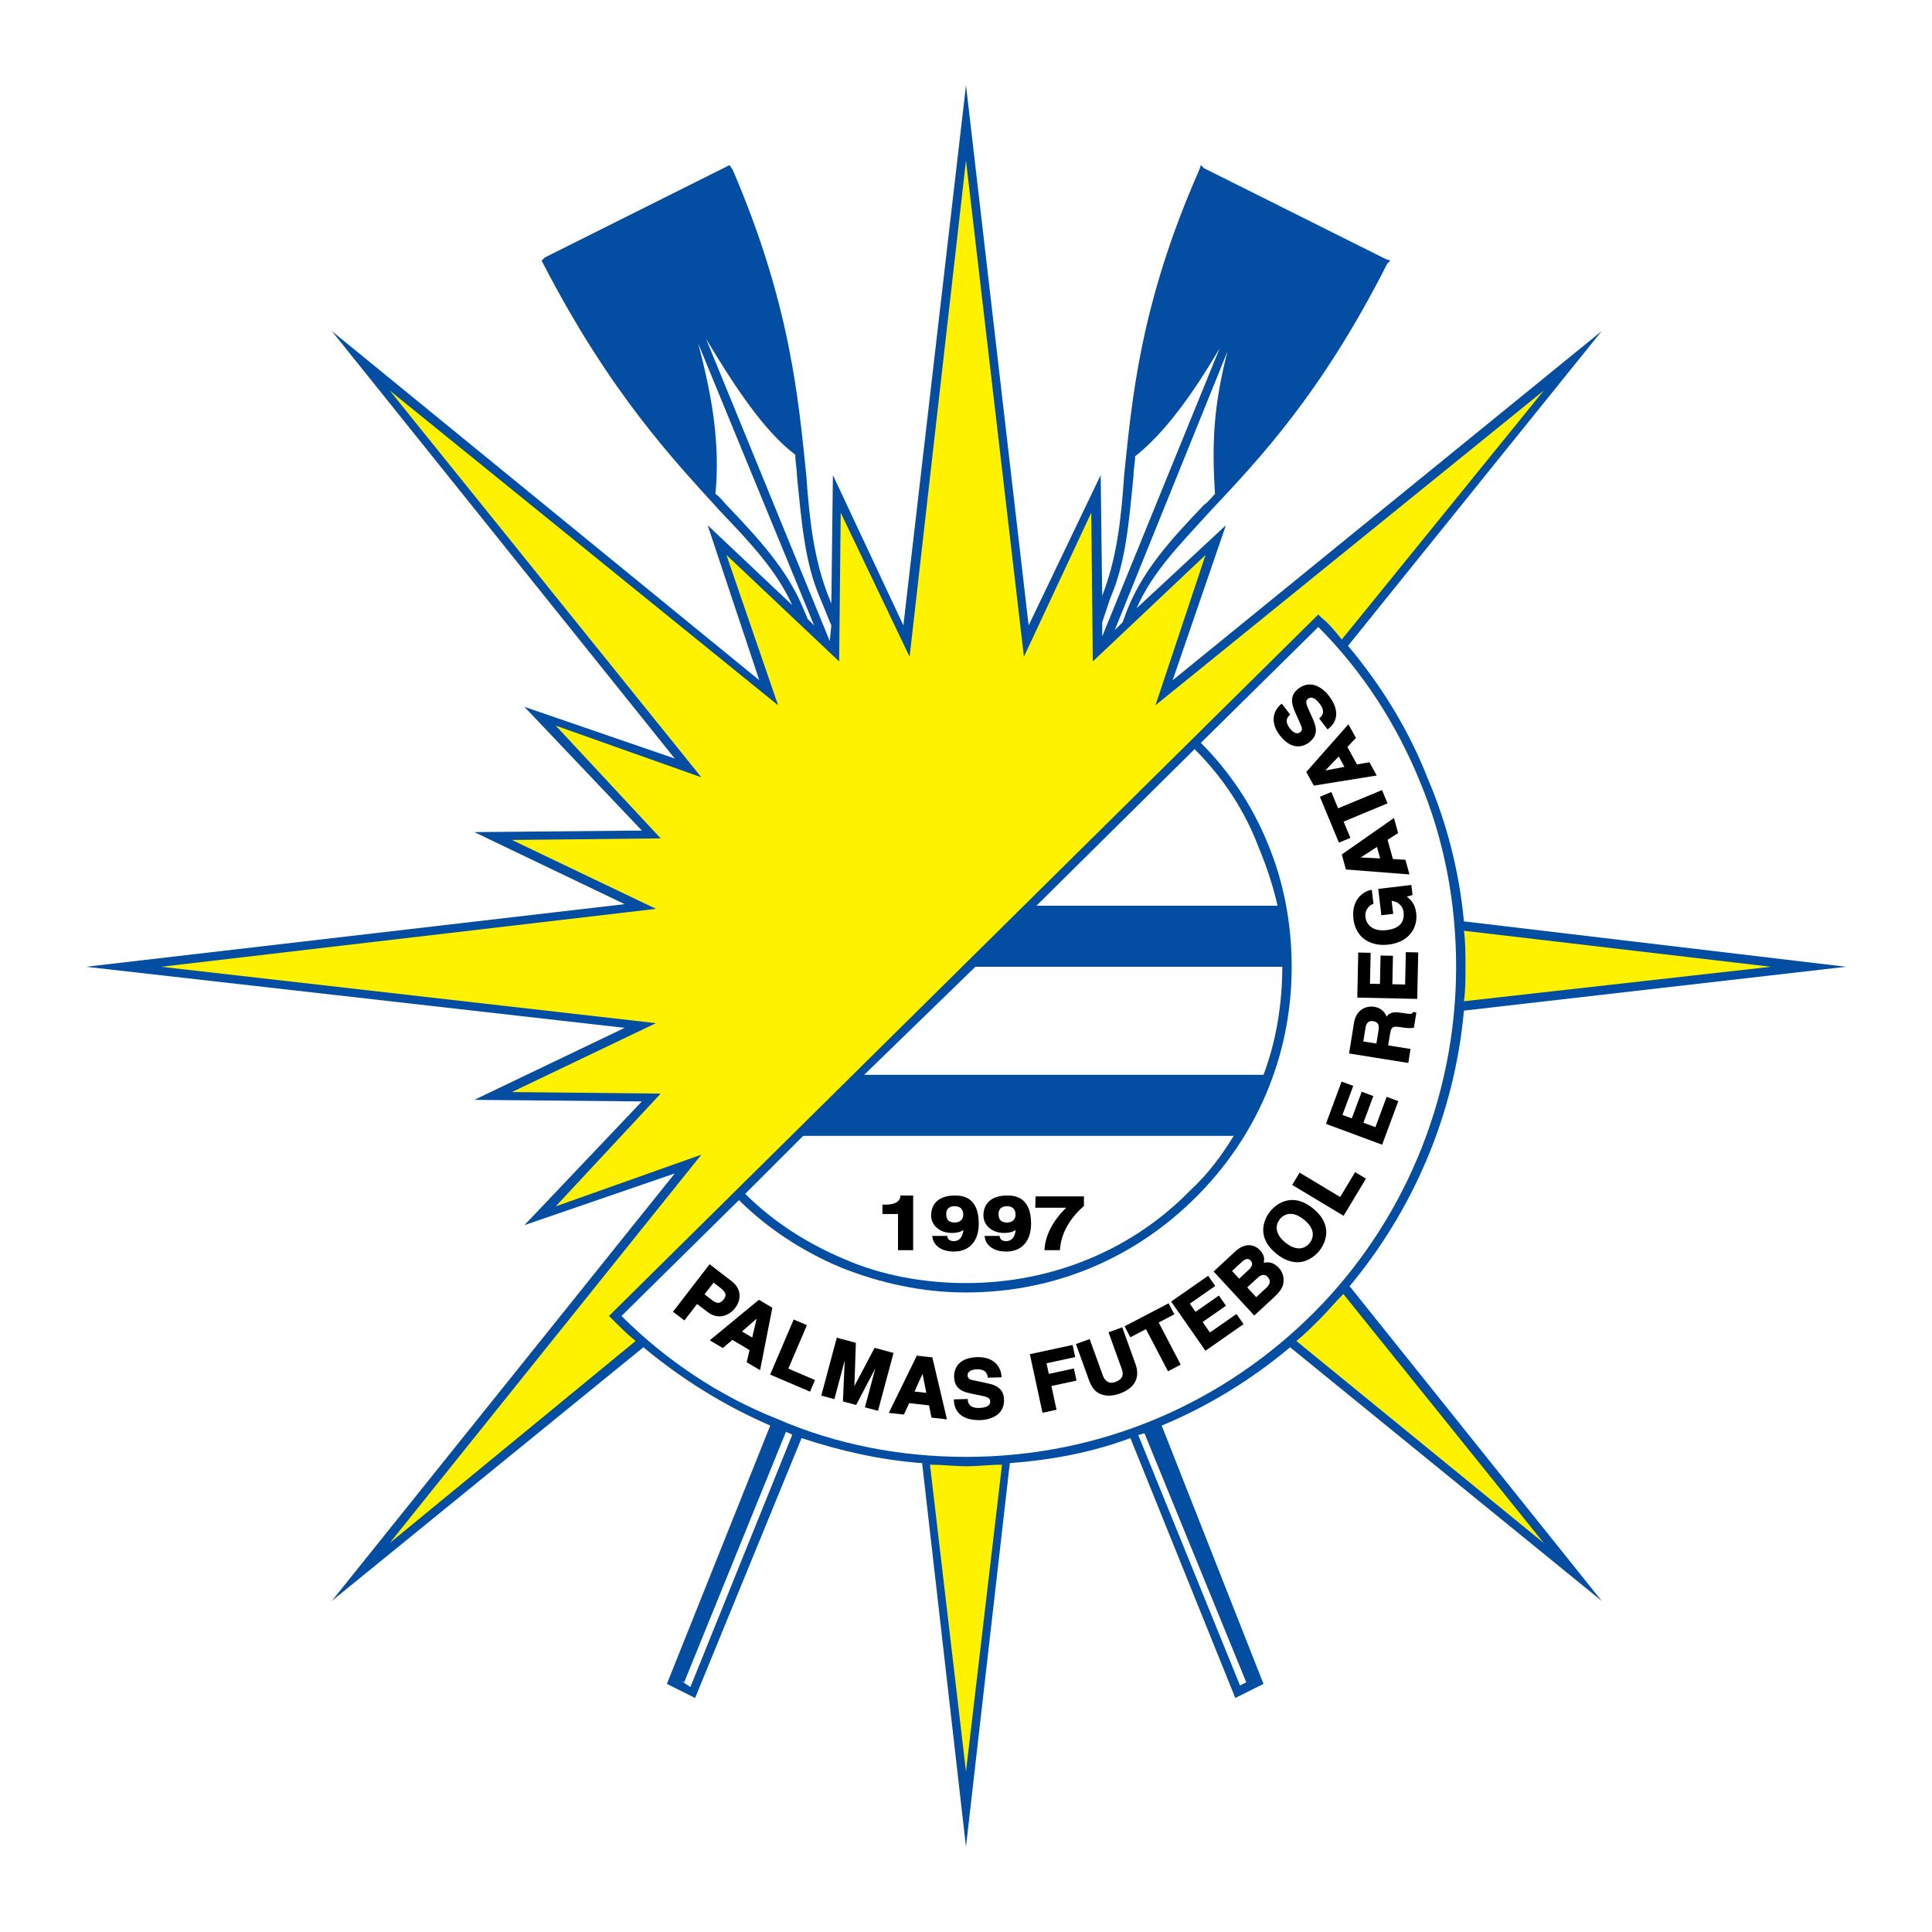
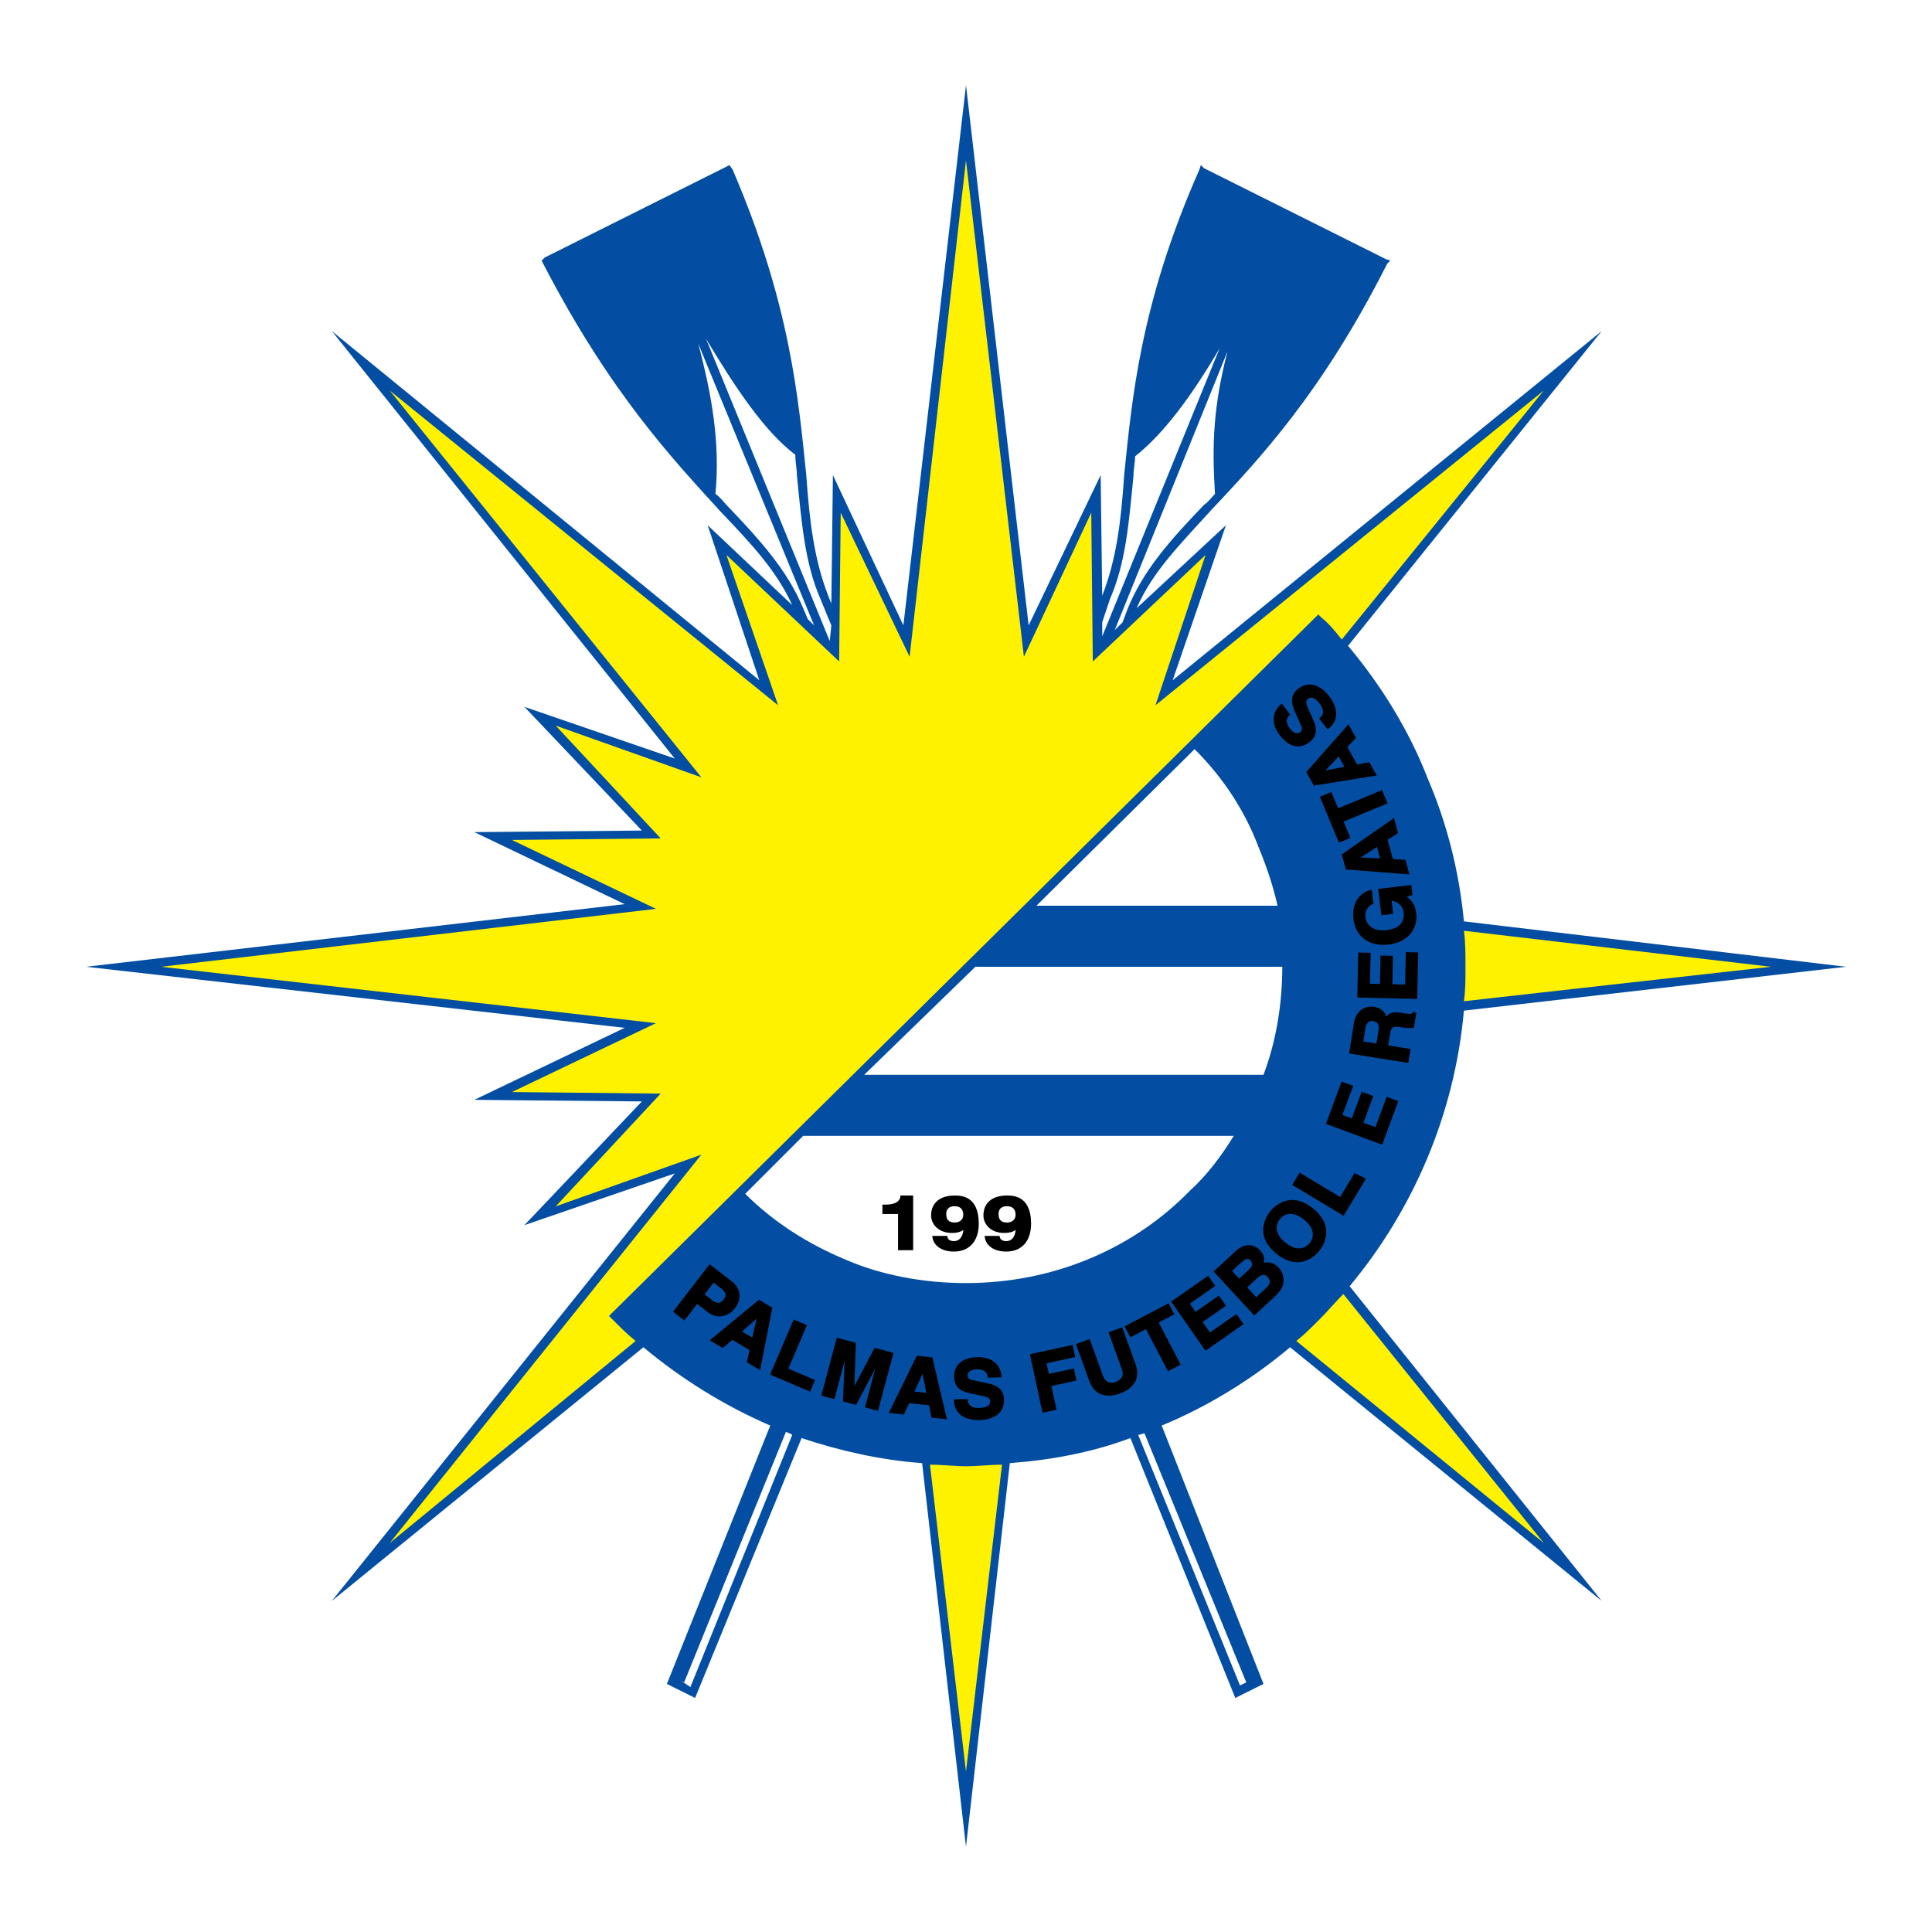
<svg xmlns="http://www.w3.org/2000/svg" version="1.0" id="Layer_1" x="0px" y="0px" width="192.756px" height="192.756px" viewBox="0 0 192.756 192.756" enable-background="new 0 0 192.756 192.756" xml:space="preserve">
  <g>
    <polygon fill-rule="evenodd" clip-rule="evenodd" fill="#FFFFFF" points="0,0 192.756,0 192.756,192.756 0,192.756 0,0  " />
    <path fill-rule="evenodd" clip-rule="evenodd" fill="#034EA2" d="M134.494,64.431c3.28,3.905,6.094,8.436,7.967,13.279   c1.876,4.375,3.126,9.217,3.594,14.215l38.119,4.53l-38.119,4.375c-0.937,10.467-5.155,19.998-11.403,27.494l25.15,31.402   l-31.088-25.309c-3.905,3.279-8.28,5.938-12.811,7.811l10.155,25.775l-2.812,1.404l-10.467-25.93   c-3.75,1.406-7.811,2.186-12.029,2.5l-4.375,38.273l-4.374-38.273c-4.216-0.314-8.281-1.25-12.029-2.5l-10.622,25.93l-2.814-1.404   l10.311-25.775c-4.687-2.031-8.903-4.688-12.654-7.811l-31.088,25.309l34.214-42.65l-14.998,5.156l11.718-12.342l-16.716-0.158   l14.998-7.184L8.583,96.455l53.739-6.249l-14.998-7.186l16.716-0.156L52.322,70.523l14.998,5.155L33.106,33.03l42.649,34.837   l-5.153-15.465l8.435,7.967c-1.562-3.437-4.062-6.093-7.188-9.373c-4.685-5.155-10.935-11.717-17.652-24.683L54.041,26l0.314-0.312   l18.121-9.062l0.313-0.156l0.312,0.468c5.78,13.436,6.562,22.964,7.342,30.463c0.313,4.53,0.782,8.436,2.187,12.028l0,0   l0.313,0.782l0.157-12.811l7.031,14.997l6.247-53.896l6.25,53.896l7.186-14.997l0.157,12.341v-0.313l0,0   c1.404-3.592,1.875-7.342,2.187-12.028c0.781-7.499,1.562-17.027,7.498-30.463l0.157-0.468l0.312,0.313l18.122,9.06L138.713,26   l-0.312,0.312c-6.562,12.965-12.811,19.528-17.654,24.683c-3.123,3.437-5.78,6.092-7.342,9.686l8.905-8.279l-5.313,15.465   l42.805-34.837L134.494,64.431L134.494,64.431z" />
    <path fill-rule="evenodd" clip-rule="evenodd" fill="#FFFFFF" d="M82.942,62.399l-1.093-2.656l0,0   c-1.563-3.593-1.875-7.655-2.343-12.341c0-0.625-0.157-1.25-0.157-2.031c-3.123-2.342-6.092-6.874-8.904-11.56l12.34,30.151l0,0   L82.942,62.399L82.942,62.399z" />
    <path fill-rule="evenodd" clip-rule="evenodd" fill="#FFFFFF" d="M113.248,45.528c0,0.625-0.154,1.249-0.154,1.875   c-0.471,4.842-0.782,8.749-2.344,12.341l0,0l-0.781,2.343v1.406l11.715-28.745C119.029,39.278,116.217,43.185,113.248,45.528   L113.248,45.528z" />
    <path fill-rule="evenodd" clip-rule="evenodd" fill="#FFFFFF" d="M112.001,62.087l0.466-1.25l0,0   c1.563-3.905,4.219-6.874,7.655-10.466c0.468-0.312,0.782-0.781,1.096-1.093c-0.313-5-0.157-8.749,1.248-14.217l-11.25,27.807   L112.001,62.087L112.001,62.087z" />
    <path fill-rule="evenodd" clip-rule="evenodd" fill="#FFFFFF" d="M113.56,143.164l10.156,24.996l0.938-0.467l-0.313,0.156   l-10.154-24.842C114.03,143.008,113.717,143.164,113.56,143.164L113.56,143.164z" />
    <path fill-rule="evenodd" clip-rule="evenodd" fill="#FFFFFF" d="M67.945,167.693l0.937,0.623l10.156-25.152   c-0.157-0.156-0.312-0.156-0.625-0.311L68.258,167.85L67.945,167.693L67.945,167.693z" />
    <path fill-rule="evenodd" clip-rule="evenodd" fill="#FFFFFF" d="M71.381,49.277c0.468,0.312,0.78,0.781,1.094,1.093   c3.437,3.593,6.094,6.561,7.655,10.311l0,0l0.468,1.093l0.625,0.625L69.663,34.28C71.068,39.591,71.85,44.278,71.381,49.277   L71.381,49.277z" />
    <path fill-rule="evenodd" clip-rule="evenodd" fill="#FFF200" d="M176.675,96.455l-30.62-3.592   c0.157,1.093,0.157,2.343,0.157,3.592c0,1.25,0,2.344-0.157,3.438L176.675,96.455L176.675,96.455z" />
    <path fill-rule="evenodd" clip-rule="evenodd" fill="#FFF200" d="M60.758,131.293l70.77-69.987l0.312,0.312   c0.781,0.625,1.404,1.406,2.029,2.187l20.152-24.839l-38.741,31.4l4.998-14.998L109.03,65.993l-0.155-14.841l-6.719,14.372   l-5.78-49.521l-5.624,49.521l-6.874-14.372l-0.157,14.841L72.475,55.369l5.155,14.998l-38.744-31.4l31.088,38.586l-14.527-5.155   l10.468,11.248l-14.841,0.157l14.37,6.874l-49.365,5.779l49.365,5.625l-14.37,6.873l14.841,0.156l-10.468,11.248l14.527-5.156   l-31.088,38.744l24.528-20.154c-0.78-0.623-1.563-1.404-2.343-2.188L60.758,131.293L60.758,131.293z" />
    <path fill-rule="evenodd" clip-rule="evenodd" fill="#FFF200" d="M134.025,129.105c-0.781,0.783-1.561,1.719-2.343,2.498   c-0.781,0.783-1.562,1.564-2.344,2.188l24.683,20.154L134.025,129.105L134.025,129.105z" />
    <path fill-rule="evenodd" clip-rule="evenodd" fill="#FFF200" d="M92.784,146.133l3.592,30.621l3.594-30.621   c-1.251,0-2.344,0.156-3.594,0.156C95.282,146.289,94.032,146.133,92.784,146.133L92.784,146.133z" />
-     <path fill-rule="evenodd" clip-rule="evenodd" fill="#FFFFFF" d="M131.527,62.556l-11.717,11.56   c2.812,2.812,5.155,6.249,6.717,10.155c1.563,3.75,2.344,7.967,2.344,12.185c0,9.062-3.594,17.029-9.531,22.965   c-5.935,5.938-13.901,9.529-22.964,9.529c-4.374,0-8.59-0.936-12.497-2.498c-3.749-1.564-7.342-3.908-10.154-6.719l-11.717,11.561   c4.375,4.375,9.688,7.967,15.623,10.311c5.78,2.5,12.185,3.748,18.746,3.748c13.593,0,25.778-5.467,34.682-14.371   c8.749-8.748,14.218-21.09,14.218-34.525c0-6.561-1.25-12.81-3.594-18.433C139.338,72.242,135.901,66.93,131.527,62.556   L131.527,62.556z" />
    <path fill-rule="evenodd" clip-rule="evenodd" fill="#FFFFFF" d="M80.13,113.326l-5.78,5.781c2.812,2.812,6.249,5,9.999,6.562   c3.592,1.561,7.81,2.344,12.027,2.344c8.751,0,16.718-3.438,22.342-9.219c1.716-1.561,3.123-3.436,4.372-5.469H80.13L80.13,113.326   z" />
    <path fill-rule="evenodd" clip-rule="evenodd" fill="#FFFFFF" d="M97.314,96.455l-11.092,10.779h39.836   c1.248-3.281,1.876-7.029,1.876-10.779l0,0H97.314L97.314,96.455z" />
    <path fill-rule="evenodd" clip-rule="evenodd" fill="#FFFFFF" d="M119.186,74.741l-15.779,15.622h24.058   c-0.468-2.031-1.094-3.906-1.873-5.78C124.184,80.834,121.997,77.553,119.186,74.741L119.186,74.741z" />
    <path fill-rule="evenodd" clip-rule="evenodd" d="M89.833,119.277l-0.004,0.102c-0.017,0.24-0.199,0.807-1.496,0.807h-0.294v0.939   c0,0,1.371,0,1.557,0c0,0.203,0,3.605,0,3.605h1.509v-5.453h-0.108H89.833L89.833,119.277z" />
    <path fill-rule="evenodd" clip-rule="evenodd" d="M95.238,119.277c-1.464,0-2.341,0.744-2.341,1.99   c0,0.867,0.721,1.746,2.094,1.746c0.479,0,0.856-0.104,1.125-0.301c-0.07,0.701-0.396,1.115-0.943,1.115   c-0.373,0-0.591-0.145-0.648-0.428l-0.019-0.088l-0.087-0.006h-1.407l0.017,0.123c0.116,0.875,0.954,1.441,2.136,1.441   c1.557,0,2.487-1.043,2.487-2.793C97.651,119.277,95.833,119.277,95.238,119.277L95.238,119.277L95.238,119.277z M95.266,121.971   c-0.593,0-0.86-0.262-0.86-0.852c0-0.701,0.576-0.777,0.822-0.777c0.576,0,0.877,0.297,0.877,0.859   C96.104,121.732,95.685,121.971,95.266,121.971L95.266,121.971z" />
    <path fill-rule="evenodd" clip-rule="evenodd" d="M100.457,119.277c-1.467,0-2.34,0.744-2.34,1.99c0,0.867,0.717,1.746,2.089,1.746   c0.483,0,0.859-0.104,1.128-0.301c-0.07,0.701-0.394,1.115-0.94,1.115c-0.373,0-0.594-0.145-0.651-0.428l-0.017-0.088l-0.089-0.006   h-1.405l0.016,0.121c0.116,0.877,0.955,1.443,2.138,1.443c1.555,0,2.485-1.043,2.485-2.793   C102.87,119.277,101.054,119.277,100.457,119.277L100.457,119.277L100.457,119.277z M100.484,121.971   c-0.596,0-0.858-0.262-0.858-0.852c0-0.701,0.574-0.777,0.822-0.777c0.574,0,0.877,0.297,0.877,0.859   C101.325,121.732,100.902,121.971,100.484,121.971L100.484,121.971z" />
-     <path fill-rule="evenodd" clip-rule="evenodd" d="M108.038,119.365h-4.717l-0.034,1.131c0,0,2.619,0,3.086,0   c-0.57,0.543-2.028,2.115-2.161,4.119l-0.009,0.115h1.547l0.008-0.1c0.145-2.066,1.534-3.566,2.351-4.277l0.036-0.033v-0.955   H108.038L108.038,119.365z" />
    <path fill-rule="evenodd" clip-rule="evenodd" d="M71.996,131.322c0.759-0.1,1.233-0.672,1.32-0.783   c0.364-0.473,0.523-0.982,0.459-1.465c-0.062-0.473-0.333-0.906-0.784-1.254l-2.195-1.688l-0.066,0.086l-3.583,4.652l1.135,0.873   c0,0,1.15-1.492,1.269-1.646c0.146,0.111,1.02,0.783,1.02,0.783C71.034,131.238,71.513,131.385,71.996,131.322L71.996,131.322   L71.996,131.322z M71.874,128.49c0.317,0.242,0.482,0.459,0.508,0.658c0.004,0.02,0.004,0.037,0.004,0.057   c0,0.127-0.055,0.266-0.169,0.414c-0.089,0.115-0.254,0.328-0.504,0.361c-0.182,0.025-0.39-0.051-0.612-0.225   c0,0-0.667-0.512-0.807-0.619c0.108-0.141,0.792-1.031,0.9-1.172C71.329,128.07,71.874,128.49,71.874,128.49L71.874,128.49z" />
    <path fill-rule="evenodd" clip-rule="evenodd" d="M75.719,129.68l-0.059,0.047l-4.846,3.996l1.301,0.773   c0,0,0.852-0.727,0.954-0.816c0.119,0.072,1.591,0.945,1.712,1.018c-0.03,0.137-0.284,1.213-0.284,1.213l1.337,0.791l1.223-6.229   L75.719,129.68L75.719,129.68L75.719,129.68z M75.488,131.564c-0.1,0.426-0.39,1.662-0.44,1.883   c-0.182-0.109-0.835-0.496-1.018-0.605C74.199,132.691,75.158,131.852,75.488,131.564L75.488,131.564z" />
    <path fill-rule="evenodd" clip-rule="evenodd" d="M80.507,132.209l-1.32-0.562l-0.042,0.098l-2.307,5.398l3.979,1.703l0.496-1.16   c0,0-2.477-1.057-2.661-1.137C78.732,136.359,80.507,132.209,80.507,132.209L80.507,132.209z" />
    <path fill-rule="evenodd" clip-rule="evenodd" d="M87.26,134.473c0,0-1.682,3.184-2.017,3.814c0.025-0.717,0.146-4.314,0.146-4.314   l-1.903-0.508l-0.028,0.105l-1.519,5.67l1.307,0.352c0,0,0.723-2.703,1.034-3.869c-0.055,1.217-0.182,4.098-0.182,4.098   l1.318,0.352c0,0,1.356-2.58,1.916-3.648c-0.308,1.154-1.039,3.885-1.039,3.885l1.306,0.35l1.549-5.777L87.26,134.473   L87.26,134.473z" />
    <path fill-rule="evenodd" clip-rule="evenodd" d="M91.473,135.256l-0.034,0.068l-2.763,5.641l1.504,0.166   c0,0,0.475-1.014,0.532-1.137c0.138,0.016,1.837,0.203,1.979,0.219c0.028,0.139,0.24,1.223,0.24,1.223l1.546,0.17l-1.458-6.18   L91.473,135.256L91.473,135.256L91.473,135.256z M92.418,138.963c-0.212-0.023-0.964-0.107-1.178-0.129   c0.093-0.209,0.621-1.369,0.801-1.766C92.125,137.498,92.375,138.742,92.418,138.963L92.418,138.963z" />
    <path fill-rule="evenodd" clip-rule="evenodd" d="M98.516,138.01l-1.428-0.303c-0.284-0.059-0.539-0.139-0.547-0.482   c-0.017-0.553,0.737-0.604,0.886-0.607c0.987-0.029,1.072,0.508,1.108,0.74l0.015,0.096l1.373-0.041l-0.007-0.109   c-0.027-0.732-0.574-1.955-2.434-1.902c-2.174,0.066-2.303,1.512-2.291,1.953c0.04,1.354,1.03,1.553,1.985,1.742l0.627,0.125   c0.665,0.137,0.979,0.238,0.987,0.58c0.004,0.156-0.038,0.283-0.131,0.381c-0.166,0.178-0.496,0.275-0.958,0.289   c-0.958,0.029-1.129-0.484-1.146-0.789l-0.006-0.107l-1.381,0.039l0.004,0.109c0.017,0.611,0.313,2.027,2.657,1.959   c0.288-0.008,1.275-0.086,1.878-0.721c0.324-0.348,0.482-0.797,0.466-1.344C100.139,138.504,99.316,138.178,98.516,138.01   L98.516,138.01z" />
    <path fill-rule="evenodd" clip-rule="evenodd" d="M107.144,136.533c0,0-2.31,0.498-2.504,0.539   c-0.034-0.162-0.193-0.896-0.229-1.059c0.198-0.043,2.862-0.617,2.862-0.617l-0.261-1.207l-0.106,0.021l-4.157,0.896l1.261,5.846   l1.4-0.301c0,0-0.47-2.18-0.511-2.369c0.193-0.043,2.505-0.541,2.505-0.541L107.144,136.533L107.144,136.533z" />
    <path fill-rule="evenodd" clip-rule="evenodd" d="M111.967,132.426l-0.103,0.039l-1.267,0.457l1.326,3.674   c0.229,0.637,0.018,1.047-0.669,1.295c-0.25,0.092-0.492,0.088-0.699-0.008c-0.233-0.109-0.411-0.334-0.53-0.662l-1.308-3.621   l-1.37,0.496l1.334,3.695c0.242,0.613,0.543,1,0.954,1.219c0.763,0.404,1.619,0.197,2.063,0.035   c0.801-0.287,1.335-0.711,1.59-1.252c0.232-0.49,0.229-1.076-0.013-1.74L111.967,132.426L111.967,132.426z" />
    <path fill-rule="evenodd" clip-rule="evenodd" d="M117.162,131.129l-0.57-1.096l-0.095,0.049l-4.296,2.242l0.572,1.098   c0,0,1.391-0.725,1.56-0.814c0.096,0.184,2.197,4.205,2.197,4.205l1.268-0.662c0,0-2.098-4.021-2.195-4.205   C115.772,131.855,117.162,131.129,117.162,131.129L117.162,131.129z" />
    <path fill-rule="evenodd" clip-rule="evenodd" d="M120.715,132.943c-0.097-0.141-0.631-0.902-0.73-1.045   c0.165-0.117,2.329-1.625,2.329-1.625l-0.706-1.014c0,0-2.166,1.51-2.329,1.623c-0.093-0.133-0.477-0.682-0.569-0.814   c0.165-0.117,2.534-1.768,2.534-1.768l-0.708-1.016l-0.089,0.062l-3.601,2.51l3.423,4.908l3.801-2.652l-0.707-1.014   C123.362,131.1,120.883,132.828,120.715,132.943L120.715,132.943z" />
    <path fill-rule="evenodd" clip-rule="evenodd" d="M126.078,125.994c0.025-0.094,0.047-0.205,0.047-0.328   c0-0.262-0.091-0.58-0.415-0.93c-0.28-0.303-0.661-0.484-1.052-0.5c-0.475-0.02-0.951,0.191-1.419,0.625l-2.159,1.994l4.058,4.393   l1.892-1.746c0.918-0.848,1.007-1.242,1.032-1.705c0.027-0.473-0.145-0.943-0.466-1.295   C127.142,126.01,126.629,125.846,126.078,125.994L126.078,125.994L126.078,125.994z M124.924,126.1   c0,0.232-0.185,0.449-0.326,0.578c0,0-0.833,0.77-0.969,0.896c-0.112-0.123-0.598-0.648-0.708-0.768   c0.136-0.127,0.945-0.873,0.945-0.873c0.243-0.227,0.442-0.334,0.605-0.326c0.11,0.004,0.212,0.059,0.314,0.17   C124.883,125.883,124.924,125.994,124.924,126.1L124.924,126.1L124.924,126.1z M125.332,129.418   c-0.116-0.127-0.779-0.846-0.898-0.973c0.14-0.127,1.06-0.977,1.06-0.977c0.132-0.123,0.594-0.49,0.962-0.088   c0.154,0.166,0.233,0.332,0.233,0.494c0,0.004,0,0.014-0.002,0.02c-0.007,0.188-0.121,0.385-0.337,0.584   C126.35,128.479,125.471,129.291,125.332,129.418L125.332,129.418z" />
    <path fill-rule="evenodd" clip-rule="evenodd" d="M131,120.568c-2.326-1.881-3.964-0.092-4.27,0.285   c-0.22,0.275-0.699,0.971-0.699,1.861c0,0.088,0.005,0.174,0.013,0.264c0.081,0.768,0.521,1.477,1.306,2.109   c0.784,0.635,1.572,0.914,2.337,0.834c1.02-0.111,1.693-0.818,1.935-1.119s0.792-1.105,0.687-2.125   C132.225,121.912,131.786,121.201,131,120.568L131,120.568L131,120.568z M127.692,121.631c0.138-0.172,0.441-0.467,0.916-0.518   c0.462-0.049,0.964,0.143,1.491,0.57c0.529,0.426,0.822,0.877,0.873,1.34c0.049,0.475-0.176,0.83-0.313,1.004   c-0.14,0.168-0.44,0.465-0.915,0.518c-0.463,0.045-0.967-0.145-1.494-0.57C126.875,122.861,127.477,121.9,127.692,121.631   L127.692,121.631z" />
-     <path fill-rule="evenodd" clip-rule="evenodd" d="M135.143,117.035c0,0-1.331,2.217-1.435,2.391   c-0.176-0.107-4.045-2.434-4.045-2.434l-0.737,1.227l5.123,3.084l2.234-3.709l-1.083-0.65L135.143,117.035L135.143,117.035z" />
+     <path fill-rule="evenodd" clip-rule="evenodd" d="M135.143,117.035c0,0-1.331,2.217-1.435,2.391   c-0.176-0.107-4.045-2.434-4.045-2.434l-0.737,1.227l5.123,3.084l2.234-3.709L135.143,117.035L135.143,117.035z" />
    <path fill-rule="evenodd" clip-rule="evenodd" d="M137.226,112.455c-0.161-0.061-1.036-0.383-1.197-0.441   c0.07-0.191,0.987-2.662,0.987-2.662l-1.158-0.43c0,0-0.918,2.473-0.988,2.658c-0.152-0.055-0.781-0.287-0.935-0.344   c0.072-0.189,1.077-2.898,1.077-2.898l-1.162-0.428l-0.038,0.102l-1.525,4.115l5.609,2.082l1.612-4.35l-1.161-0.43   C138.347,109.43,137.296,112.266,137.226,112.455L137.226,112.455z" />
    <path fill-rule="evenodd" clip-rule="evenodd" d="M140.938,101.035c-0.091,0.162-0.218,0.154-1.053,0.023   c-0.945-0.152-1.271,0-1.551,0.373c-0.174-0.514-0.619-0.887-1.233-0.984c-0.167-0.025-0.759-0.084-1.284,0.297   c-0.39,0.285-0.64,0.738-0.737,1.348l-0.481,3.014l5.905,0.945l0.223-1.395c0,0-2.031-0.322-2.227-0.355   c0.03-0.178,0.182-1.133,0.182-1.133c0.128-0.797,0.348-0.797,1.103-0.676c0.61,0.098,0.922,0.094,1.203,0.059l0.079-0.014   l0.243-1.516l-0.335-0.053L140.938,101.035L140.938,101.035L140.938,101.035z M136.018,103.906c0.03-0.188,0.223-1.391,0.223-1.391   c0.098-0.605,0.464-0.678,0.754-0.633c0.395,0.062,0.566,0.248,0.566,0.633c0,0.088-0.009,0.188-0.027,0.297   c0,0-0.179,1.119-0.208,1.301C137.155,104.086,136.189,103.932,136.018,103.906L136.018,103.906z" />
    <path fill-rule="evenodd" clip-rule="evenodd" d="M140.258,94.998v0.108c0,0-0.063,2.916-0.068,3.119   c-0.171-0.004-1.104-0.025-1.275-0.029c0.005-0.199,0.06-2.837,0.06-2.837l-1.235-0.025c0,0-0.057,2.635-0.062,2.836   c-0.161-0.004-0.83-0.02-0.994-0.021c0.005-0.201,0.066-3.089,0.066-3.089l-1.238-0.026l-0.095,4.496l5.979,0.131l0.1-4.636   L140.258,94.998L140.258,94.998z" />
    <path fill-rule="evenodd" clip-rule="evenodd" d="M137.818,91.315l1.181-0.141c0,0-0.127-1.074-0.157-1.306   c0.99,0.159,1.166,0.897,1.195,1.13c0.009,0.083,0.016,0.17,0.016,0.257c0,0.66-0.331,1.378-1.689,1.541   c-0.674,0.08-1.229-0.035-1.606-0.332c-0.296-0.234-0.479-0.576-0.527-0.988c-0.053-0.432,0.11-0.741,0.257-0.924   c0.18-0.231,0.377-0.324,0.438-0.332l0.107-0.013l-0.169-1.432l-0.114,0.023c-0.695,0.14-1.949,0.924-1.717,2.884   c0.098,0.832,0.449,1.511,1.018,1.961c0.633,0.501,1.511,0.714,2.468,0.601c1.967-0.233,2.8-1.515,2.8-2.787   c0-0.115-0.009-0.231-0.021-0.347c-0.112-0.942-0.567-1.373-0.945-1.646c0.208-0.061,0.576-0.168,0.576-0.168l-0.118-1.004   l-0.11,0.014l-3.193,0.379L137.818,91.315L137.818,91.315z" />
    <path fill-rule="evenodd" clip-rule="evenodd" d="M134.282,86.748l6.338,0.495l-0.398-1.459c0,0-1.117-0.07-1.252-0.077   c-0.038-0.134-0.492-1.784-0.53-1.921c0.119-0.076,1.049-0.674,1.049-0.674l-0.411-1.5l-0.125,0.088l-5.081,3.548L134.282,86.748   L134.282,86.748L134.282,86.748z M135.757,85.55c0.365-0.237,1.433-0.928,1.623-1.05c0.056,0.206,0.257,0.937,0.313,1.144   C137.468,85.634,136.193,85.572,135.757,85.55L135.757,85.55z" />
    <path fill-rule="evenodd" clip-rule="evenodd" d="M132.829,79.02l-1.145,0.475l1.9,4.574l1.143-0.474c0,0-0.602-1.449-0.674-1.625   c0.19-0.079,4.382-1.819,4.382-1.819l-0.551-1.325l-0.102,0.042c0,0-4.09,1.698-4.28,1.778   C133.431,80.469,132.829,79.02,132.829,79.02L132.829,79.02z" />
    <path fill-rule="evenodd" clip-rule="evenodd" d="M131.081,78.382l6.275-1.011l-0.73-1.324c0,0-1.102,0.197-1.237,0.221   c-0.068-0.122-0.895-1.619-0.962-1.744c0.095-0.101,0.858-0.902,0.858-0.902l-0.753-1.36l-0.102,0.114l-4.103,4.644L131.081,78.382   L131.081,78.382L131.081,78.382z M132.233,76.871c0.301-0.316,1.174-1.238,1.328-1.401c0.104,0.187,0.471,0.85,0.574,1.037   C133.914,76.55,132.663,76.79,132.233,76.871L132.233,76.871z" />
    <path fill-rule="evenodd" clip-rule="evenodd" d="M130.604,74.077c1.076-0.824,0.658-1.741,0.254-2.628l-0.265-0.584   c-0.278-0.618-0.38-0.932-0.106-1.141c0.125-0.095,0.253-0.133,0.388-0.114c0.24,0.031,0.513,0.241,0.793,0.605   c0.582,0.762,0.267,1.201,0.027,1.396l-0.083,0.065l0.84,1.098l0.086-0.066c0.248-0.188,0.674-0.603,0.761-1.254   c0.081-0.623-0.16-1.312-0.725-2.046c-0.174-0.23-0.813-0.987-1.682-1.103c-0.469-0.063-0.929,0.075-1.361,0.407   c-0.885,0.677-0.667,1.534-0.339,2.283l0.59,1.335c0.12,0.264,0.203,0.516-0.068,0.726c-0.44,0.337-0.921-0.245-1.013-0.364   c-0.602-0.783-0.212-1.167-0.047-1.331l0.068-0.066l-0.835-1.09l-0.085,0.068c-0.576,0.451-1.25,1.608-0.118,3.085   C129.007,75.085,130.252,74.345,130.604,74.077L130.604,74.077z" />
  </g>
</svg>